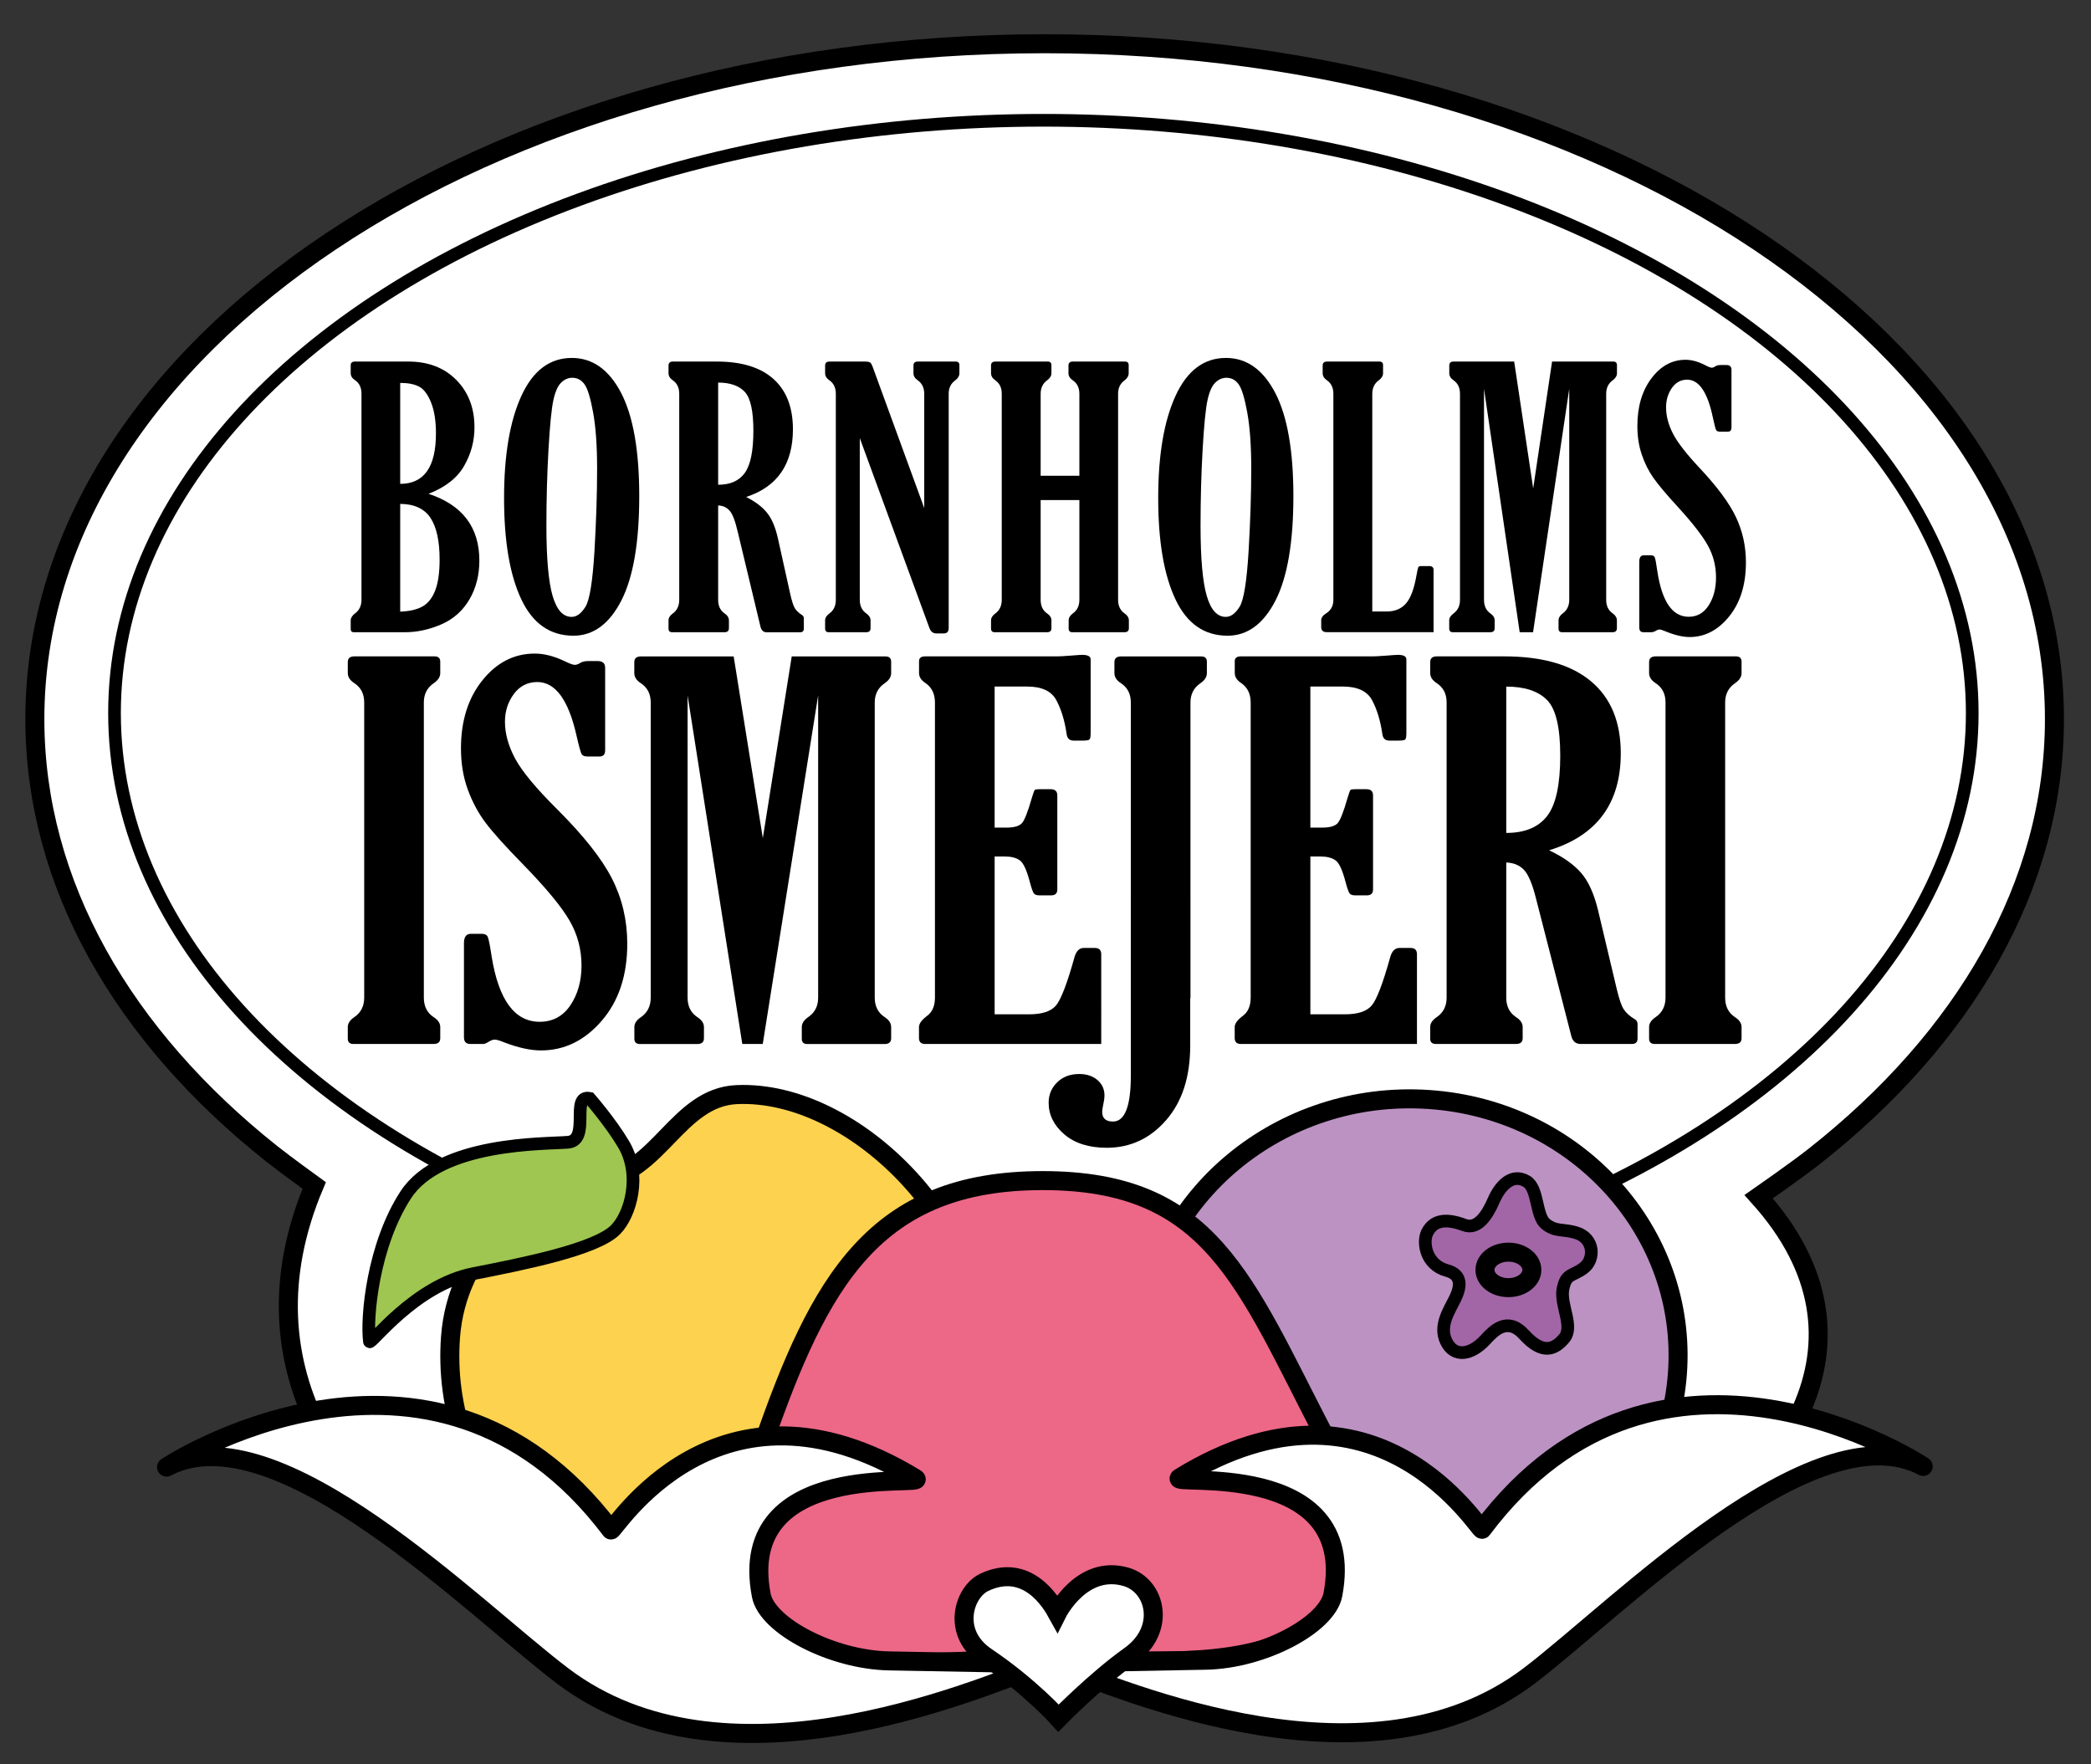
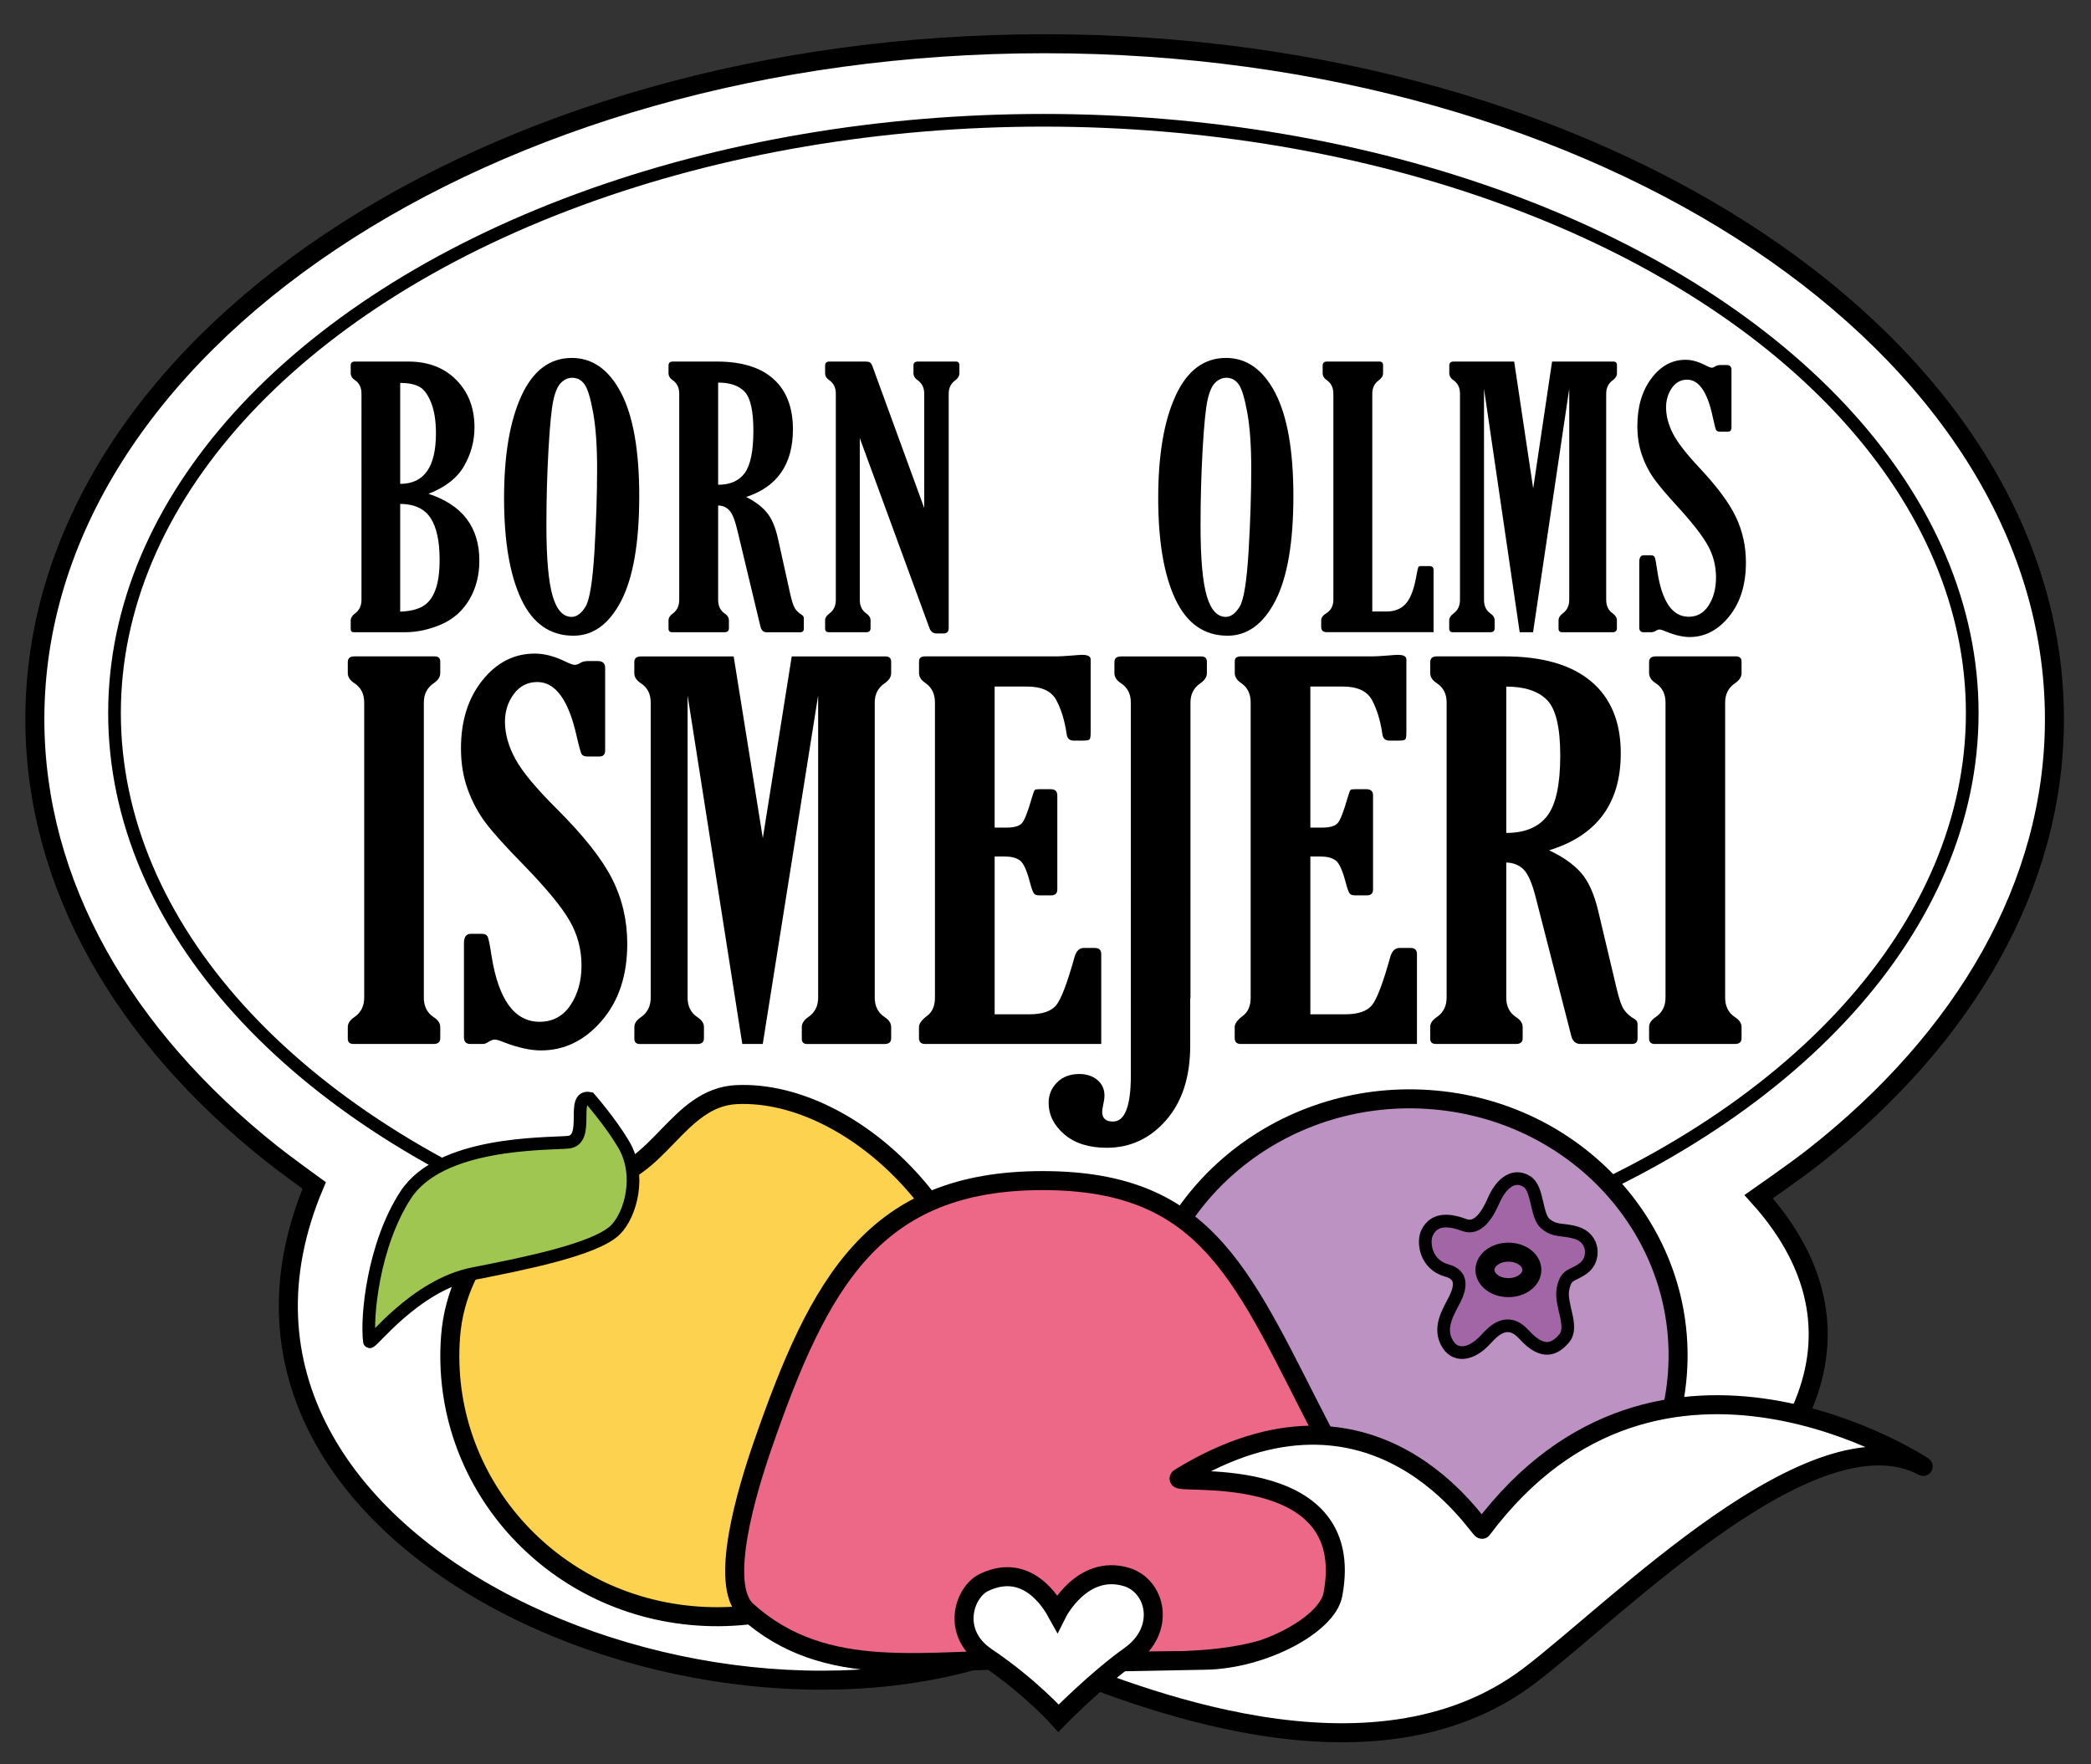
<svg xmlns="http://www.w3.org/2000/svg" version="1.1" id="Lag_1" x="0px" y="0px" viewBox="0 0 329.95 278.36" style="enable-background:new 0 0 329.95 278.36;" xml:space="preserve">
  <rect x="0" y="0" width="329.95" height="278.36" fill="#333333" stroke="none" />
  <style type="text/css">
	.st0{fill:#FFFFFF;stroke:#000000;stroke-width:3;stroke-miterlimit:10;}
	.st1{fill:#FFFFFF;stroke:#000000;stroke-width:2;stroke-miterlimit:10;}
	.st2{fill:#FDD24F;stroke:#000000;stroke-width:3;stroke-miterlimit:10;}
	.st3{fill:#9EC651;stroke:#000000;stroke-width:2;stroke-miterlimit:10;}
	.st4{fill:none;}
	.st5{fill:#BC92C3;stroke:#000000;stroke-width:3;stroke-miterlimit:10;}
	.st6{fill:#A266A7;stroke:#000000;stroke-width:2;stroke-miterlimit:10;}
	.st7{fill:#ED6787;stroke:#000000;stroke-width:3;stroke-miterlimit:10;}
	.st8{fill:none;stroke:#000000;stroke-width:3;stroke-miterlimit:10;}
</style>
  <path class="st0" d="M324.18,113.47c0,26.29-14.24,50.36-37.84,68.95c-2.81,2.22-8.83,6.41-8.83,6.41  c41.1,45.62-63.23,94.74-108.97,67.41c-0.6-0.36-1.34,0.42-1.95,0.73c-49.41,25.46-141.56-11.71-117.01-69.91  c0,0-4.6-3.33-6.78-5.06C19.52,163.48,5.5,139.57,5.5,113.47C5.5,54.61,76.84,6.9,164.84,6.9S324.18,54.61,324.18,113.47z" />
  <ellipse class="st1" cx="164.64" cy="112.52" rx="146.57" ry="93.54" />
  <g>
    <path class="st2" d="M155.31,216.75c-1.68,22.72-21.9,39.85-45.16,38.25c-23.26-1.6-40.74-21.31-39.06-44.03   c1.01-13.63,11.98-23.45,23.46-24.77c9.42-1.09,12.38-13.06,21.7-13.48C134.97,171.88,156.99,194.03,155.31,216.75z" />
  </g>
  <g>
    <g>
      <path class="st3" d="M93.05,173.31c-3.1-0.61,0.2,6.63-3.44,6.93c-3.64,0.3-20.13-0.08-25.59,8.31    c-5.16,7.93-6.22,19.36-5.72,23.14c0.09,0.72,7.05-8.87,16.35-10.71c7.83-1.54,19.38-3.81,22.48-6.94    c2.39-2.4,4.13-8.63,1.29-13.45C96.36,177.09,93.05,173.31,93.05,173.31z" />
      <g>
        <path class="st4" d="M98.91,177.29c0.33,2.28,0.2,6.67-3.47,6.98c-3.67,0.3-20.57,0.4-25.78,8.37     c-5.21,7.97-6.26,19.5-5.76,23.31c0.1,0.73,7.11-8.94,16.47-10.78c7.89-1.55,19.99-3.43,22.65-6.99c2.1-2.82,4.16-8.69,1.3-13.55     C102.24,181.1,98.91,177.29,98.91,177.29z" />
      </g>
    </g>
  </g>
  <g>
    <path class="st5" d="M264.68,216.83c-1.69,22.37-22.01,39.22-45.38,37.65c-23.37-1.57-40.94-20.97-39.25-43.34   c1.69-22.37,22.01-39.22,45.38-37.65C248.8,175.06,266.38,194.46,264.68,216.83z" />
  </g>
  <path class="st6" d="M231.09,193.31c2.11,0.78,3.64-1.65,4.61-3.9s2.88-4.4,5.21-2.99c1.84,1.12,1.41,5.43,2.99,6.71  c1.59,1.28,2.71,0.76,4.79,1.38c2.91,0.86,3.03,4.2,1.22,5.57c-1.81,1.37-2.78,0.78-3.28,3.31c-0.49,2.53,1.78,5.94,0.18,7.8  c-1.43,1.68-3.32,2.7-6.31-0.59c-2.64-2.91-4.8-0.63-6.12,0.81c-2.2,2.39-4.91,2.9-6.18,0.24c-1.18-2.48,0.51-4.89,1.4-6.72  c0.89-1.83,1.22-3.77-1.28-4.45c-3.36-0.91-3.84-4.43-3.14-5.94C226.38,192.03,228.99,192.53,231.09,193.31z" />
  <path class="st7" d="M209.03,226.6c3.59,6.91,8.69,22.52,2.39,27.54c-12.99,10.36-28.61,7.64-46.89,7.64  c-18.58,0-34.17,3.63-46.68-7.6c-4.53-4.07,0.06-19.08,2.49-26.11c8.96-25.89,17.64-41.78,44.19-41.78S196.24,201.97,209.03,226.6z" />
  <g>
    <path class="st0" d="M165.85,262.44c12.18,4.65,50.42,21.03,75.51,1.95c13.93-10.6,44.86-42.19,62.11-33   c0.4,0.21-41.48-27.64-69.6,9.92c-0.36,0.47-16.62-27.21-47.7-8.13c-2.26,1.39,28.3-3.35,24.15,18.45   c-0.91,4.77-11.05,10.19-20.1,10.34C179.63,262.15,165.85,262.44,165.85,262.44z" />
  </g>
  <ellipse class="st8" cx="238.02" cy="200.38" rx="3.7" ry="2.8" />
  <g>
-     <path class="st0" d="M164.93,262.55c-12.27,4.65-50.79,21.03-76.08,1.95c-14.04-10.6-45.19-42.19-62.57-33   c-0.41,0.21,41.79-27.64,70.12,9.92c0.36,0.47,16.74-27.21,48.06-8.13c2.28,1.39-28.51-3.35-24.33,18.45   c0.92,4.77,11.13,10.19,20.25,10.34C151.04,262.25,164.93,262.55,164.93,262.55z" />
-   </g>
+     </g>
  <g>
    <path class="st4" d="M166.82,254.55c-1.42-1.04-3.88-7.37-12.03-4.21c-3.28,1.26-4.81,7.32,0.87,11.14   c6.88,4.63,11.37,9.64,11.37,9.64s5.87-6,11.28-9.85c5.79-4.13,4.19-10.02-0.5-11.4C170.81,247.82,166.82,254.55,166.82,254.55z" />
  </g>
  <path class="st0" d="M166.82,254.55c-0.92-1.67-4.72-8.1-11.53-4.86c-3.17,1.51-5.31,7.97,0.37,11.78  c6.88,4.63,11.37,9.64,11.37,9.64s5.87-6,11.28-9.85c5.79-4.13,4.08-11.07-0.61-12.44C170.7,246.78,166.82,254.55,166.82,254.55z" />
  <g>
-     <path d="M67.62,77.92c5.35,1.76,8.02,5.27,8.02,10.55c0,2.29-0.52,4.33-1.57,6.12c-1.05,1.79-2.52,3.1-4.43,3.93   c-1.9,0.82-3.81,1.24-5.71,1.24h-8.11c-0.32,0-0.48-0.17-0.48-0.52v-1.35c0-0.38,0.23-0.75,0.68-1.1c0.68-0.49,1.02-1.21,1.02-2.14   V62.13c0-0.97-0.34-1.68-1.02-2.14c-0.45-0.29-0.68-0.66-0.68-1.1v-1.26c0-0.38,0.22-0.58,0.66-0.58h8.43   c3.14,0,5.66,0.97,7.57,2.9c1.91,1.93,2.87,4.43,2.87,7.48c0,2.16-0.54,4.19-1.63,6.08C72.16,75.41,70.29,76.88,67.62,77.92z    M63.15,60.42v15.93c3.76,0,5.64-2.65,5.64-7.97c0-1.98-0.26-3.6-0.77-4.87c-0.51-1.27-1.14-2.11-1.88-2.5   C65.4,60.62,64.41,60.42,63.15,60.42z M63.15,79.51v17c1.48-0.05,2.66-0.33,3.53-0.82c0.87-0.49,1.54-1.34,2-2.54   c0.46-1.2,0.69-2.82,0.69-4.85c0-2.93-0.48-5.12-1.44-6.58C66.97,80.27,65.38,79.53,63.15,79.51z" />
+     <path d="M67.62,77.92c5.35,1.76,8.02,5.27,8.02,10.55c0,2.29-0.52,4.33-1.57,6.12c-1.05,1.79-2.52,3.1-4.43,3.93   c-1.9,0.82-3.81,1.24-5.71,1.24h-8.11c-0.32,0-0.48-0.17-0.48-0.52v-1.35c0-0.38,0.23-0.75,0.68-1.1c0.68-0.49,1.02-1.21,1.02-2.14   V62.13c0-0.97-0.34-1.68-1.02-2.14c-0.45-0.29-0.68-0.66-0.68-1.1v-1.26c0-0.38,0.22-0.58,0.66-0.58h8.43   c3.14,0,5.66,0.97,7.57,2.9c1.91,1.93,2.87,4.43,2.87,7.48c0,2.16-0.54,4.19-1.63,6.08C72.16,75.41,70.29,76.88,67.62,77.92z    M63.15,60.42v15.93c3.76,0,5.64-2.65,5.64-7.97c0-1.98-0.26-3.6-0.77-4.87c-0.51-1.27-1.14-2.11-1.88-2.5   C65.4,60.62,64.41,60.42,63.15,60.42M63.15,79.51v17c1.48-0.05,2.66-0.33,3.53-0.82c0.87-0.49,1.54-1.34,2-2.54   c0.46-1.2,0.69-2.82,0.69-4.85c0-2.93-0.48-5.12-1.44-6.58C66.97,80.27,65.38,79.53,63.15,79.51z" />
    <path d="M90.49,100.31c-3.69,0-6.43-1.92-8.24-5.76c-1.81-3.84-2.71-9.16-2.71-15.95c0-6.79,0.91-12.17,2.74-16.15   c1.83-3.98,4.48-5.97,7.95-5.97c3.26,0,5.85,1.83,7.77,5.5c1.91,3.67,2.87,9.1,2.87,16.29c0,7.34-0.95,12.85-2.84,16.52   S93.61,100.31,90.49,100.31z M90.2,97.34c0.79,0,1.52-0.53,2.18-1.59c0.66-1.06,1.13-3.97,1.42-8.73   c0.28-4.76,0.42-9.12,0.42-13.09c0-3.59-0.21-6.54-0.63-8.85c-0.42-2.31-0.88-3.81-1.38-4.47c-0.49-0.67-1.13-1-1.91-1   c-0.65,0-1.24,0.26-1.76,0.77c-0.52,0.51-0.93,1.43-1.22,2.76c-0.29,1.33-0.55,3.92-0.77,7.78c-0.22,3.86-0.33,7.87-0.33,12.02   c0,5.18,0.33,8.87,0.98,11.09S88.85,97.34,90.2,97.34z" />
    <path d="M113.32,79.76v14.89c0,0.95,0.33,1.67,1.01,2.14c0.46,0.31,0.69,0.68,0.69,1.1v1.24c0,0.42-0.23,0.63-0.69,0.63h-8.26   c-0.39,0-0.58-0.19-0.58-0.58v-1.29c0-0.4,0.23-0.77,0.69-1.1c0.67-0.49,1-1.21,1-2.14V62.13c0-0.93-0.33-1.64-1-2.11   c-0.46-0.31-0.69-0.69-0.69-1.13v-1.21c0-0.42,0.23-0.63,0.69-0.63h6.93c3.92,0,6.9,0.92,8.94,2.75s3.07,4.48,3.07,7.94   c0,5.51-2.46,9.07-7.38,10.68c1.45,0.73,2.54,1.56,3.29,2.49c0.75,0.92,1.33,2.28,1.73,4.08l1.93,8.71   c0.25,1.12,0.49,1.87,0.73,2.27c0.24,0.39,0.63,0.77,1.18,1.11c0.16,0.11,0.24,0.28,0.24,0.52v1.57c0,0.4-0.19,0.6-0.58,0.6h-5.28   c-0.51,0-0.83-0.29-0.98-0.88l-3.62-15.1c-0.39-1.67-0.82-2.75-1.28-3.24C114.64,80.04,114.05,79.78,113.32,79.76z M113.32,60.37   v16.12c1.91,0,3.31-0.62,4.21-1.87c0.9-1.25,1.35-3.46,1.35-6.65c0-3.11-0.45-5.16-1.36-6.14   C116.61,60.86,115.21,60.37,113.32,60.37z" />
    <path d="M145.84,80.17V62.14c0-0.94-0.34-1.64-1.01-2.12c-0.46-0.31-0.69-0.69-0.69-1.13v-1.21c0-0.42,0.23-0.63,0.69-0.63h5.98   c0.39,0,0.58,0.19,0.58,0.58v1.26c0,0.42-0.22,0.8-0.66,1.13c-0.69,0.49-1.03,1.2-1.03,2.11v36.94c0,0.59-0.26,0.88-0.77,0.88   h-1.17c-0.53,0-0.9-0.29-1.11-0.88l-10.98-29.94v25.52c0,0.95,0.34,1.67,1.02,2.14c0.45,0.31,0.68,0.68,0.68,1.1v1.24   c0,0.42-0.23,0.63-0.68,0.63h-5.91c-0.39,0-0.58-0.19-0.58-0.58v-1.29c0-0.4,0.23-0.77,0.69-1.1c0.67-0.49,1-1.21,1-2.14V62.13   c0-0.93-0.33-1.64-1-2.11c-0.46-0.31-0.69-0.69-0.69-1.13v-1.21c0-0.42,0.23-0.63,0.69-0.63h5.59c0.4,0,0.68,0.05,0.82,0.15   s0.28,0.34,0.42,0.73L145.84,80.17z" />
-     <path d="M176.43,62.13v32.52c0,0.95,0.34,1.67,1.02,2.14c0.45,0.31,0.68,0.68,0.68,1.1v1.24c0,0.42-0.23,0.63-0.69,0.63h-8.23   c-0.39,0-0.58-0.19-0.58-0.58v-1.29c0-0.4,0.22-0.77,0.66-1.1c0.69-0.49,1.03-1.21,1.03-2.14V78.91h-6.11v15.74   c0,0.95,0.33,1.67,1.01,2.14c0.46,0.31,0.69,0.68,0.69,1.1v1.24c0,0.42-0.23,0.63-0.69,0.63h-8.26c-0.39,0-0.58-0.19-0.58-0.58   v-1.29c0-0.4,0.23-0.77,0.69-1.1c0.67-0.49,1-1.21,1-2.14V62.13c0-0.93-0.33-1.64-1-2.11c-0.46-0.31-0.69-0.69-0.69-1.13v-1.21   c0-0.42,0.23-0.63,0.69-0.63h8.26c0.39,0,0.58,0.19,0.58,0.58v1.26c0,0.42-0.23,0.8-0.69,1.13c-0.67,0.49-1.01,1.2-1.01,2.11v12.94   h6.11V62.13c0-0.93-0.34-1.64-1.03-2.11c-0.46-0.31-0.69-0.69-0.69-1.13v-1.21c0-0.42,0.23-0.63,0.69-0.63h8.23   c0.39,0,0.58,0.19,0.58,0.58v1.26c0,0.42-0.22,0.8-0.65,1.13C176.77,60.51,176.43,61.21,176.43,62.13z" />
    <path d="M193.71,100.31c-3.69,0-6.43-1.92-8.24-5.76c-1.81-3.84-2.71-9.16-2.71-15.95c0-6.79,0.91-12.17,2.74-16.15   c1.83-3.98,4.48-5.97,7.95-5.97c3.26,0,5.85,1.83,7.77,5.5c1.91,3.67,2.87,9.1,2.87,16.29c0,7.34-0.95,12.85-2.84,16.52   S196.83,100.31,193.71,100.31z M193.42,97.34c0.79,0,1.52-0.53,2.18-1.59c0.66-1.06,1.13-3.97,1.42-8.73   c0.28-4.76,0.42-9.12,0.42-13.09c0-3.59-0.21-6.54-0.63-8.85c-0.42-2.31-0.88-3.81-1.38-4.47c-0.49-0.67-1.13-1-1.91-1   c-0.65,0-1.24,0.26-1.76,0.77c-0.52,0.51-0.93,1.43-1.22,2.76c-0.29,1.33-0.55,3.92-0.77,7.78c-0.22,3.86-0.33,7.87-0.33,12.02   c0,5.18,0.33,8.87,0.98,11.09S192.08,97.34,193.42,97.34z" />
    <path d="M210.4,94.65V62.13c0-0.93-0.33-1.64-1-2.11c-0.46-0.31-0.69-0.69-0.69-1.13v-1.21c0-0.42,0.23-0.63,0.69-0.63h8.26   c0.39,0,0.58,0.19,0.58,0.58v1.26c0,0.42-0.23,0.8-0.69,1.13c-0.67,0.49-1.01,1.2-1.01,2.11v34.36h2.25c1.32,0,2.35-0.43,3.08-1.28   c0.73-0.85,1.27-2.3,1.63-4.35c0.14-0.79,0.24-1.24,0.3-1.36c0.06-0.12,0.22-0.18,0.46-0.18h1.24c0.48,0,0.71,0.2,0.71,0.6v9.83   h-16.86c-0.58,0-0.87-0.27-0.87-0.82v-1.04c0-0.42,0.26-0.79,0.77-1.1C210.02,96.31,210.4,95.6,210.4,94.65z" />
    <path d="M230.38,94.65V62.13c0-0.93-0.33-1.64-1-2.11c-0.46-0.31-0.69-0.69-0.69-1.13v-1.21c0-0.42,0.23-0.63,0.69-0.63h9.55   l3,20.02l2.98-20.02h9.66c0.39,0,0.58,0.19,0.58,0.58v1.26c0,0.42-0.23,0.8-0.69,1.13c-0.67,0.49-1.01,1.2-1.01,2.11v32.52   c0,0.95,0.34,1.67,1.03,2.14c0.44,0.31,0.66,0.68,0.66,1.1v1.24c0,0.42-0.23,0.63-0.69,0.63h-7.96c-0.37,0-0.56-0.19-0.56-0.58   v-1.29c0-0.4,0.22-0.77,0.66-1.1c0.68-0.49,1.03-1.21,1.03-2.14v-33.3l-5.71,38.41h-2.11l-5.63-38.41v33.3c0,0.95,0.33,1.67,1,2.14   c0.46,0.31,0.68,0.68,0.68,1.1v1.24c0,0.42-0.23,0.63-0.69,0.63h-5.9c-0.39,0-0.58-0.19-0.58-0.58v-1.29c0-0.4,0.23-0.77,0.69-1.1   C230.05,96.29,230.38,95.58,230.38,94.65z" />
    <path d="M260.65,99.76h-1.32c-0.44,0-0.66-0.25-0.66-0.74V88.66c0-0.7,0.24-1.04,0.71-1.04h1.14c0.3,0,0.5,0.11,0.59,0.32   c0.1,0.21,0.23,0.94,0.41,2.18c0.72,4.8,2.37,7.2,4.95,7.2c1.34,0,2.39-0.6,3.16-1.81c0.77-1.21,1.15-2.67,1.15-4.39   c0-1.78-0.41-3.42-1.23-4.94c-0.82-1.52-2.4-3.57-4.75-6.15c-1.82-1.98-3.11-3.51-3.88-4.6c-0.77-1.09-1.39-2.32-1.85-3.69   c-0.47-1.37-0.7-2.88-0.7-4.53c0-3.04,0.74-5.54,2.21-7.5s3.27-2.94,5.39-2.94c0.97,0,2.01,0.29,3.12,0.86   c0.49,0.26,0.83,0.39,1.01,0.39c0.18,0,0.37-0.07,0.58-0.22c0.21-0.13,0.48-0.2,0.79-0.2h0.98c0.51,0,0.77,0.25,0.77,0.74v9.09   c0,0.46-0.19,0.69-0.58,0.69h-1.22c-0.32,0-0.53-0.09-0.62-0.26c-0.1-0.17-0.27-0.84-0.52-1.99c-0.83-3.97-2.18-5.96-4.05-5.96   c-1.01,0-1.81,0.44-2.42,1.32s-0.91,1.9-0.91,3.05c0,1.34,0.36,2.71,1.07,4.11c0.71,1.4,2.14,3.24,4.27,5.51   c2.73,2.91,4.63,5.47,5.68,7.68s1.58,4.6,1.58,7.18c0,3.48-0.88,6.31-2.63,8.49c-1.76,2.18-3.84,3.27-6.26,3.27   c-1.08,0-2.34-0.3-3.78-0.89c-0.46-0.2-0.79-0.3-0.98-0.3c-0.18,0-0.41,0.09-0.69,0.28C260.94,99.69,260.78,99.76,260.65,99.76z" />
  </g>
  <g>
    <path d="M66.88,157.42c0,1.36,0.51,2.39,1.54,3.07c0.7,0.45,1.05,0.97,1.05,1.57v1.77c0,0.6-0.35,0.9-1.05,0.9H55.77   c-0.59,0-0.89-0.28-0.89-0.83v-1.85c0-0.58,0.35-1.1,1.05-1.57c1.03-0.71,1.54-1.73,1.54-3.07v-46.57c0-1.34-0.51-2.35-1.54-3.03   c-0.7-0.45-1.05-0.98-1.05-1.61v-1.73c0-0.6,0.35-0.9,1.05-0.9h12.65c0.59,0,0.89,0.28,0.89,0.83v1.81c0,0.6-0.35,1.14-1.05,1.61   c-1.03,0.71-1.54,1.72-1.54,3.03V157.42z" />
    <path d="M76.25,164.73h-2.03c-0.68,0-1.01-0.35-1.01-1.06v-14.83c0-1,0.36-1.49,1.09-1.49h1.74c0.46,0,0.76,0.15,0.91,0.45   c0.15,0.3,0.36,1.34,0.63,3.13c1.11,6.87,3.63,10.3,7.58,10.3c2.05,0,3.67-0.87,4.84-2.6s1.76-3.83,1.76-6.29   c0-2.54-0.63-4.9-1.89-7.08c-1.26-2.18-3.68-5.11-7.28-8.81c-2.78-2.83-4.76-5.03-5.94-6.59c-1.18-1.56-2.12-3.32-2.84-5.29   c-0.72-1.97-1.07-4.13-1.07-6.49c0-4.35,1.13-7.93,3.39-10.74c2.26-2.81,5.01-4.21,8.25-4.21c1.49,0,3.08,0.41,4.78,1.23   c0.76,0.37,1.27,0.55,1.54,0.55s0.57-0.11,0.89-0.32c0.32-0.19,0.73-0.28,1.22-0.28h1.5c0.78,0,1.18,0.35,1.18,1.06v13.02   c0,0.66-0.3,0.98-0.89,0.98h-1.87c-0.49,0-0.8-0.12-0.95-0.37c-0.15-0.25-0.41-1.2-0.79-2.85c-1.27-5.69-3.34-8.53-6.2-8.53   c-1.54,0-2.78,0.63-3.71,1.89c-0.93,1.26-1.4,2.71-1.4,4.37c0,1.91,0.55,3.87,1.64,5.88s3.28,4.63,6.55,7.89   c4.19,4.17,7.09,7.83,8.7,10.99c1.61,3.16,2.41,6.59,2.41,10.28c0,4.98-1.34,9.03-4.03,12.15c-2.69,3.12-5.88,4.68-9.59,4.68   c-1.65,0-3.58-0.42-5.8-1.27c-0.7-0.29-1.2-0.44-1.5-0.44c-0.27,0-0.62,0.13-1.05,0.4C76.69,164.64,76.44,164.73,76.25,164.73z" />
    <path d="M102.68,157.42v-46.57c0-1.34-0.51-2.35-1.54-3.03c-0.7-0.45-1.05-0.98-1.05-1.61v-1.73c0-0.6,0.35-0.9,1.05-0.9h14.63   l4.6,28.67l4.56-28.67h14.8c0.59,0,0.89,0.28,0.89,0.83v1.81c0,0.6-0.35,1.14-1.05,1.61c-1.03,0.71-1.54,1.72-1.54,3.03v46.57   c0,1.36,0.53,2.39,1.58,3.07c0.68,0.45,1.01,0.97,1.01,1.57v1.77c0,0.6-0.35,0.9-1.05,0.9h-12.2c-0.57,0-0.85-0.28-0.85-0.83v-1.85   c0-0.58,0.34-1.1,1.01-1.57c1.05-0.71,1.57-1.73,1.57-3.07v-47.69l-8.74,55h-3.23l-8.63-55v47.69c0,1.36,0.51,2.39,1.53,3.07   c0.7,0.45,1.05,0.97,1.05,1.57v1.77c0,0.6-0.35,0.91-1.05,0.91h-9.04c-0.59,0-0.89-0.28-0.89-0.83v-1.85c0-0.58,0.35-1.1,1.05-1.57   C102.17,159.78,102.68,158.76,102.68,157.42z" />
    <path d="M173.75,164.73h-27.77c-0.65,0-0.97-0.31-0.97-0.94v-1.73c0-0.55,0.45-1.15,1.34-1.81c0.78-0.6,1.18-1.55,1.18-2.83v-46.57   c0-1.36-0.5-2.39-1.5-3.07c-0.68-0.45-1.01-0.97-1.01-1.57v-1.89c0-0.5,0.33-0.75,0.97-0.75h20.84c0.38,0,1.09-0.04,2.15-0.12   c0.95-0.08,1.54-0.12,1.78-0.12c0.89,0,1.34,0.24,1.34,0.71v11.56c0,0.6-0.06,0.96-0.18,1.08c-0.12,0.12-0.47,0.18-1.03,0.18h-1.5   c-0.65,0-1.01-0.37-1.09-1.1c-0.3-2.05-0.83-3.8-1.6-5.25c-0.77-1.46-2.32-2.18-4.64-2.18h-5.11v22.26h1.87   c1.16,0,1.96-0.22,2.39-0.65s0.97-1.79,1.62-4.07c0.22-0.73,0.37-1.14,0.45-1.22s0.32-0.12,0.73-0.12h1.78   c0.7,0,1.05,0.33,1.05,0.98v14.83c0,0.63-0.32,0.94-0.97,0.94h-1.87c-0.41,0-0.69-0.1-0.85-0.29c-0.16-0.2-0.38-0.81-0.65-1.83   c-0.49-1.86-1.01-3-1.58-3.4c-0.57-0.41-1.35-0.61-2.35-0.61h-1.62v24.9h5.47c2.03,0,3.43-0.47,4.22-1.4   c0.78-0.93,1.76-3.48,2.92-7.65c0.27-0.94,0.76-1.42,1.46-1.42h1.74c0.67,0,1.01,0.33,1.01,0.98V164.73z" />
    <path d="M187.85,157.42c0,1.36-9.41,1.34-9.41,0v-46.57c0-1.34-0.51-2.35-1.54-3.03c-0.7-0.45-1.05-0.98-1.05-1.61v-1.73   c0-0.6,0.35-0.9,1.05-0.9h12.65c0.59,0,0.89,0.28,0.89,0.83v1.81c0,0.6-0.35,1.14-1.05,1.61c-1.03,0.71-1.54,1.72-1.54,3.03V157.42   z" />
    <path d="M223.57,164.73H195.8c-0.65,0-0.97-0.31-0.97-0.94v-1.73c0-0.55,0.45-1.15,1.34-1.81c0.78-0.6,1.18-1.55,1.18-2.83v-46.57   c0-1.36-0.5-2.39-1.5-3.07c-0.68-0.45-1.01-0.97-1.01-1.57v-1.89c0-0.5,0.33-0.75,0.97-0.75h20.84c0.38,0,1.09-0.04,2.15-0.12   c0.95-0.08,1.54-0.12,1.78-0.12c0.89,0,1.34,0.24,1.34,0.71v11.56c0,0.6-0.06,0.96-0.18,1.08c-0.12,0.12-0.47,0.18-1.03,0.18h-1.5   c-0.65,0-1.01-0.37-1.09-1.1c-0.3-2.05-0.83-3.8-1.6-5.25c-0.77-1.46-2.32-2.18-4.64-2.18h-5.11v22.26h1.87   c1.16,0,1.96-0.22,2.39-0.65s0.97-1.79,1.62-4.07c0.22-0.73,0.37-1.14,0.45-1.22s0.32-0.12,0.73-0.12h1.78   c0.7,0,1.05,0.33,1.05,0.98v14.83c0,0.63-0.32,0.94-0.97,0.94h-1.87c-0.41,0-0.69-0.1-0.85-0.29c-0.16-0.2-0.38-0.81-0.65-1.83   c-0.49-1.86-1.01-3-1.58-3.4c-0.57-0.41-1.35-0.61-2.35-0.61h-1.62v24.9h5.47c2.03,0,3.43-0.47,4.22-1.4   c0.78-0.93,1.76-3.48,2.92-7.65c0.27-0.94,0.76-1.42,1.46-1.42h1.74c0.67,0,1.01,0.33,1.01,0.98V164.73z" />
    <path d="M237.68,136.1v21.32c0,1.36,0.51,2.39,1.54,3.07c0.7,0.45,1.05,0.97,1.05,1.57v1.77c0,0.6-0.35,0.9-1.05,0.9h-12.65   c-0.59,0-0.89-0.28-0.89-0.83v-1.85c0-0.58,0.35-1.1,1.05-1.57c1.03-0.71,1.54-1.73,1.54-3.07v-46.57c0-1.34-0.51-2.35-1.54-3.03   c-0.7-0.45-1.05-0.98-1.05-1.61v-1.73c0-0.6,0.35-0.9,1.05-0.9h10.62c6,0,10.57,1.31,13.7,3.93c3.13,2.62,4.7,6.41,4.7,11.37   c0,7.89-3.77,12.99-11.31,15.3c2.22,1.05,3.9,2.24,5.05,3.56c1.15,1.32,2.03,3.27,2.66,5.84l2.96,12.47   c0.38,1.6,0.75,2.68,1.12,3.24c0.37,0.56,0.97,1.1,1.8,1.59c0.24,0.16,0.37,0.41,0.37,0.75v2.24c0,0.58-0.3,0.87-0.89,0.87h-8.08   c-0.78,0-1.28-0.42-1.49-1.27l-5.55-21.62c-0.59-2.39-1.25-3.93-1.97-4.64S238.79,136.13,237.68,136.1z M237.68,108.34v23.09   c2.92,0,5.07-0.89,6.45-2.67c1.38-1.78,2.07-4.96,2.07-9.52c0-4.46-0.7-7.39-2.09-8.79C242.71,109.04,240.57,108.34,237.68,108.34z   " />
    <path d="M272.22,157.42c0,1.36,0.51,2.39,1.54,3.07c0.7,0.45,1.05,0.97,1.05,1.57v1.77c0,0.6-0.35,0.9-1.05,0.9h-12.65   c-0.59,0-0.89-0.28-0.89-0.83v-1.85c0-0.58,0.35-1.1,1.05-1.57c1.03-0.71,1.54-1.73,1.54-3.07v-46.57c0-1.34-0.51-2.35-1.54-3.03   c-0.7-0.45-1.05-0.98-1.05-1.61v-1.73c0-0.6,0.35-0.9,1.05-0.9h12.65c0.59,0,0.89,0.28,0.89,0.83v1.81c0,0.6-0.35,1.14-1.05,1.61   c-1.03,0.71-1.54,1.72-1.54,3.03V157.42z" />
  </g>
  <g>
    <path d="M178.44,169.74v-28.4l9.37,0v23.64c0,4.93-1.26,8.85-3.79,11.76c-2.53,2.91-5.66,4.37-9.39,4.37   c-2.81,0-5.04-0.71-6.69-2.12c-1.65-1.42-2.47-3.08-2.47-4.99c0-1.26,0.45-2.33,1.34-3.21c0.89-0.88,2.05-1.32,3.49-1.32   c1.16,0,2.11,0.31,2.86,0.94c0.74,0.63,1.12,1.44,1.12,2.44c0,0.42-0.08,0.98-0.24,1.69c-0.08,0.37-0.12,0.67-0.12,0.9   c0,1.02,0.57,1.53,1.7,1.53C177.49,176.98,178.44,174.56,178.44,169.74z" />
  </g>
</svg>